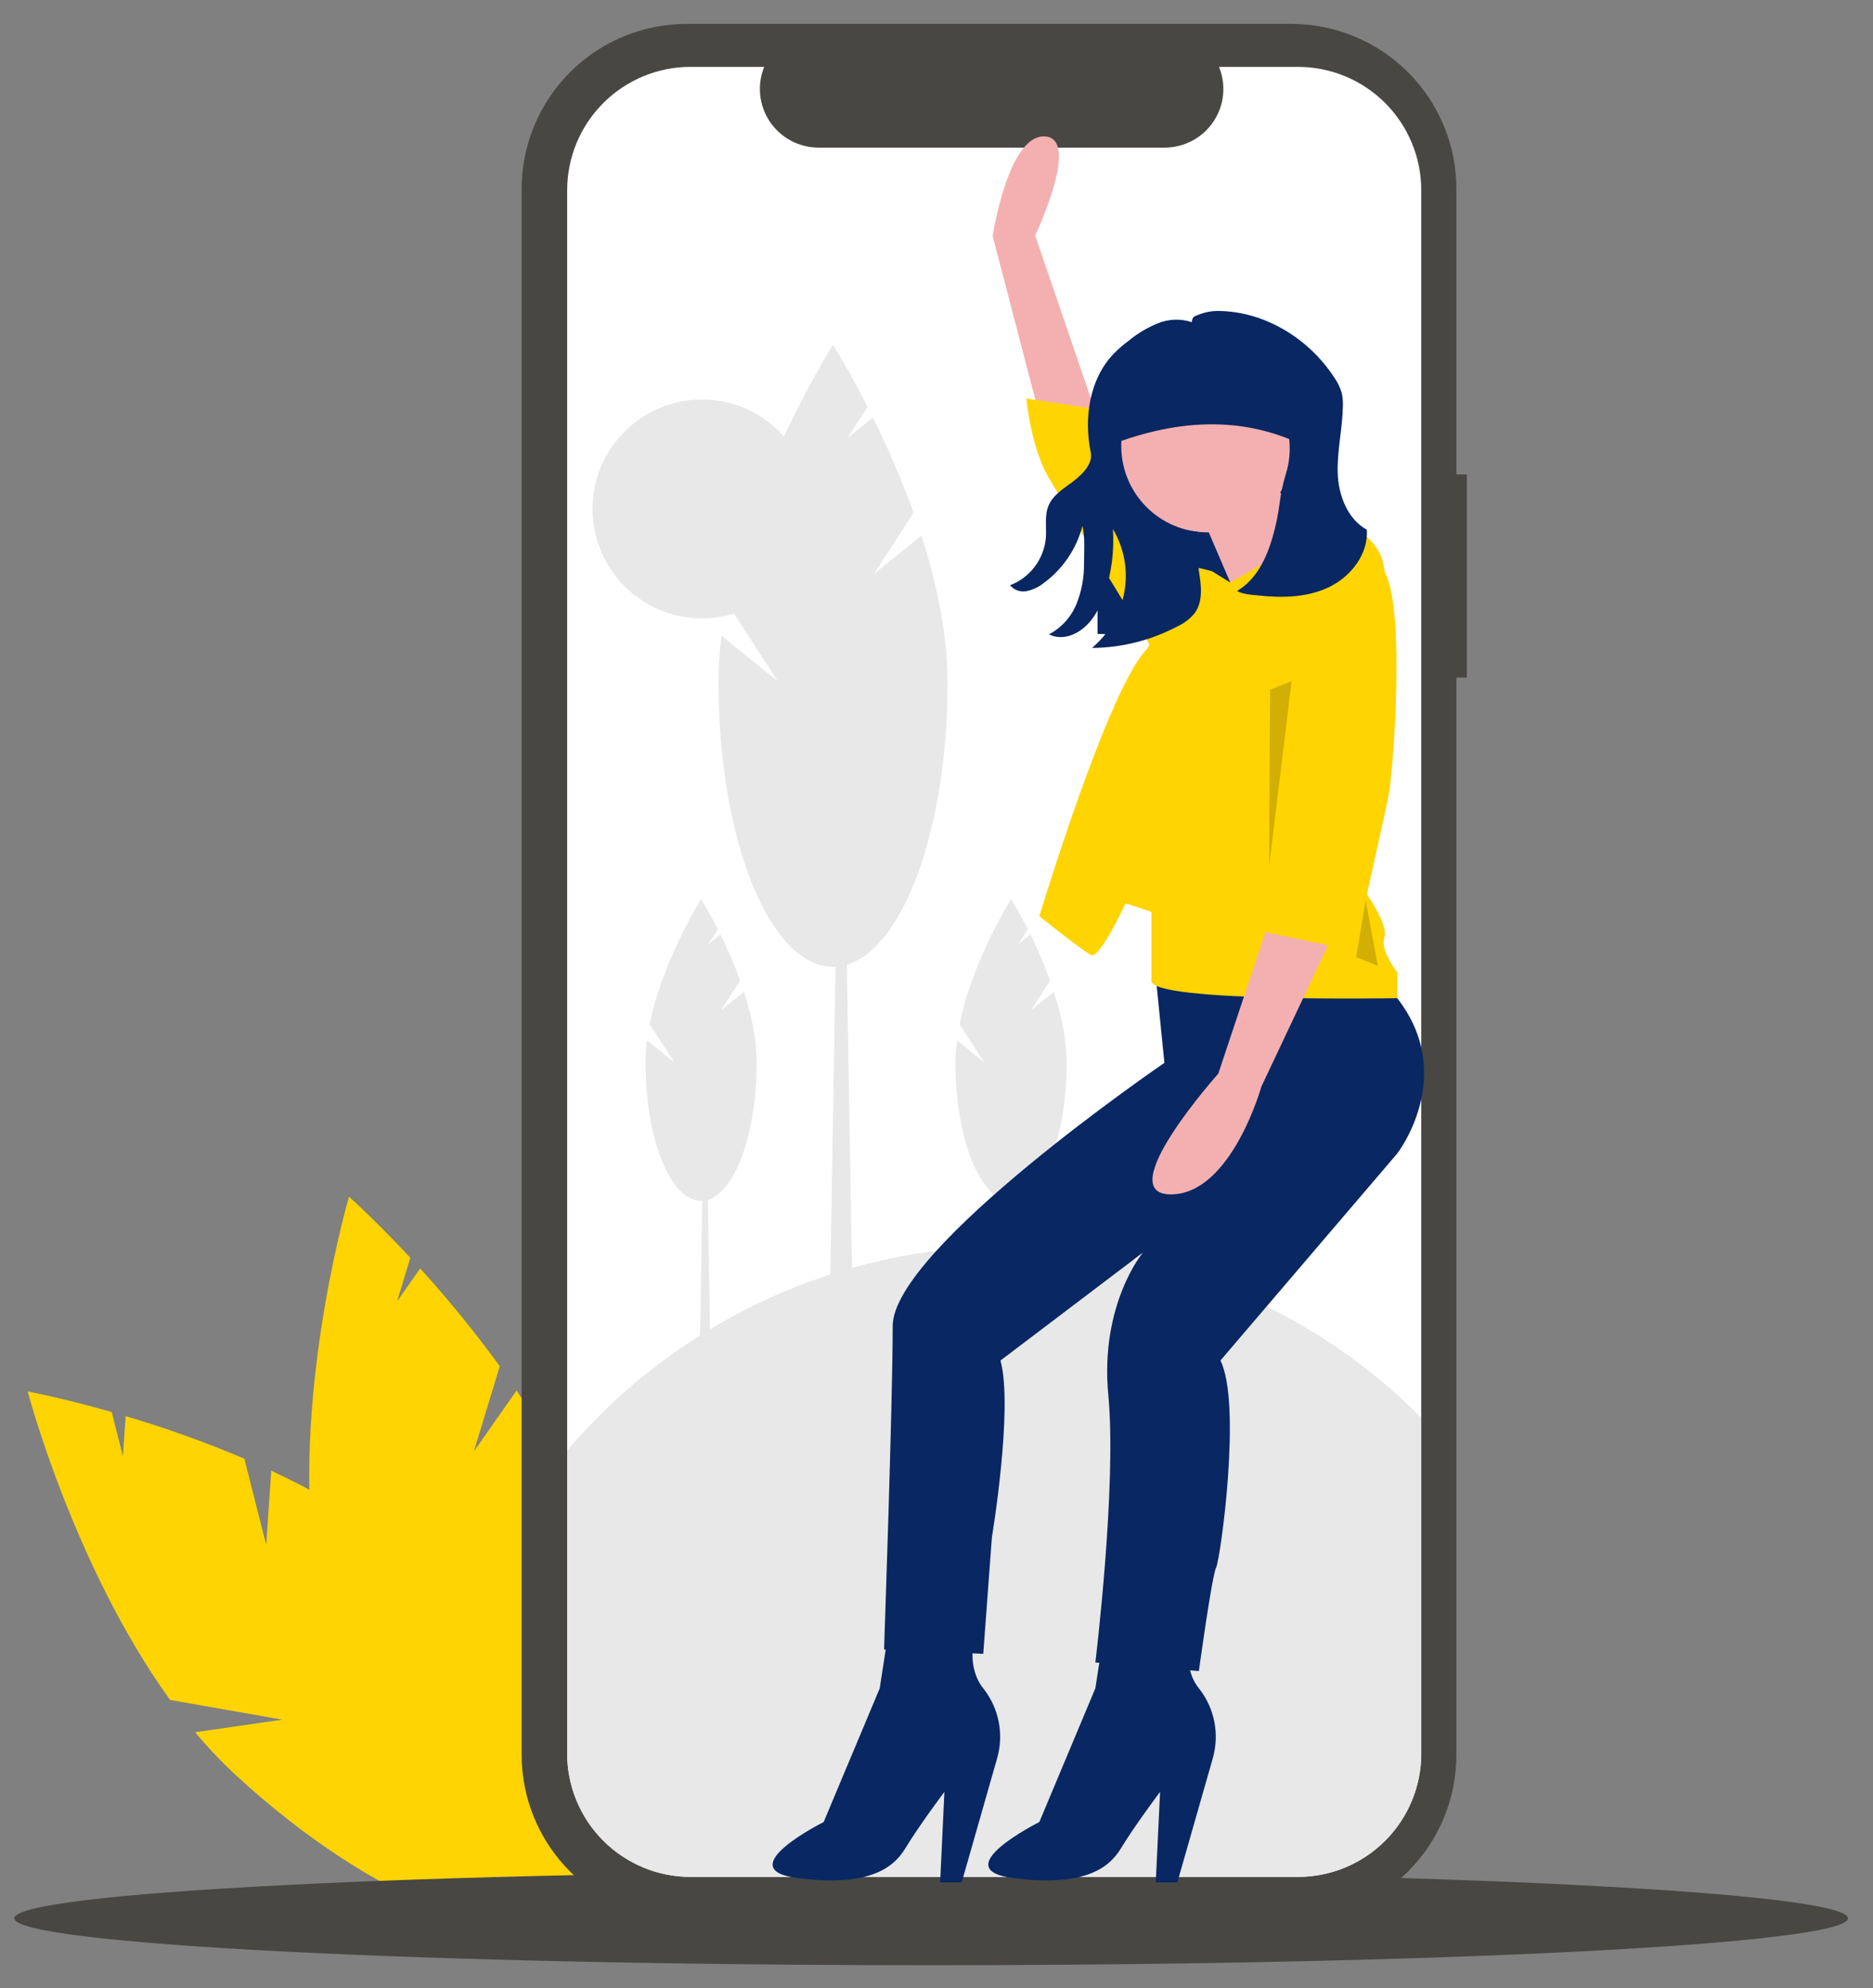
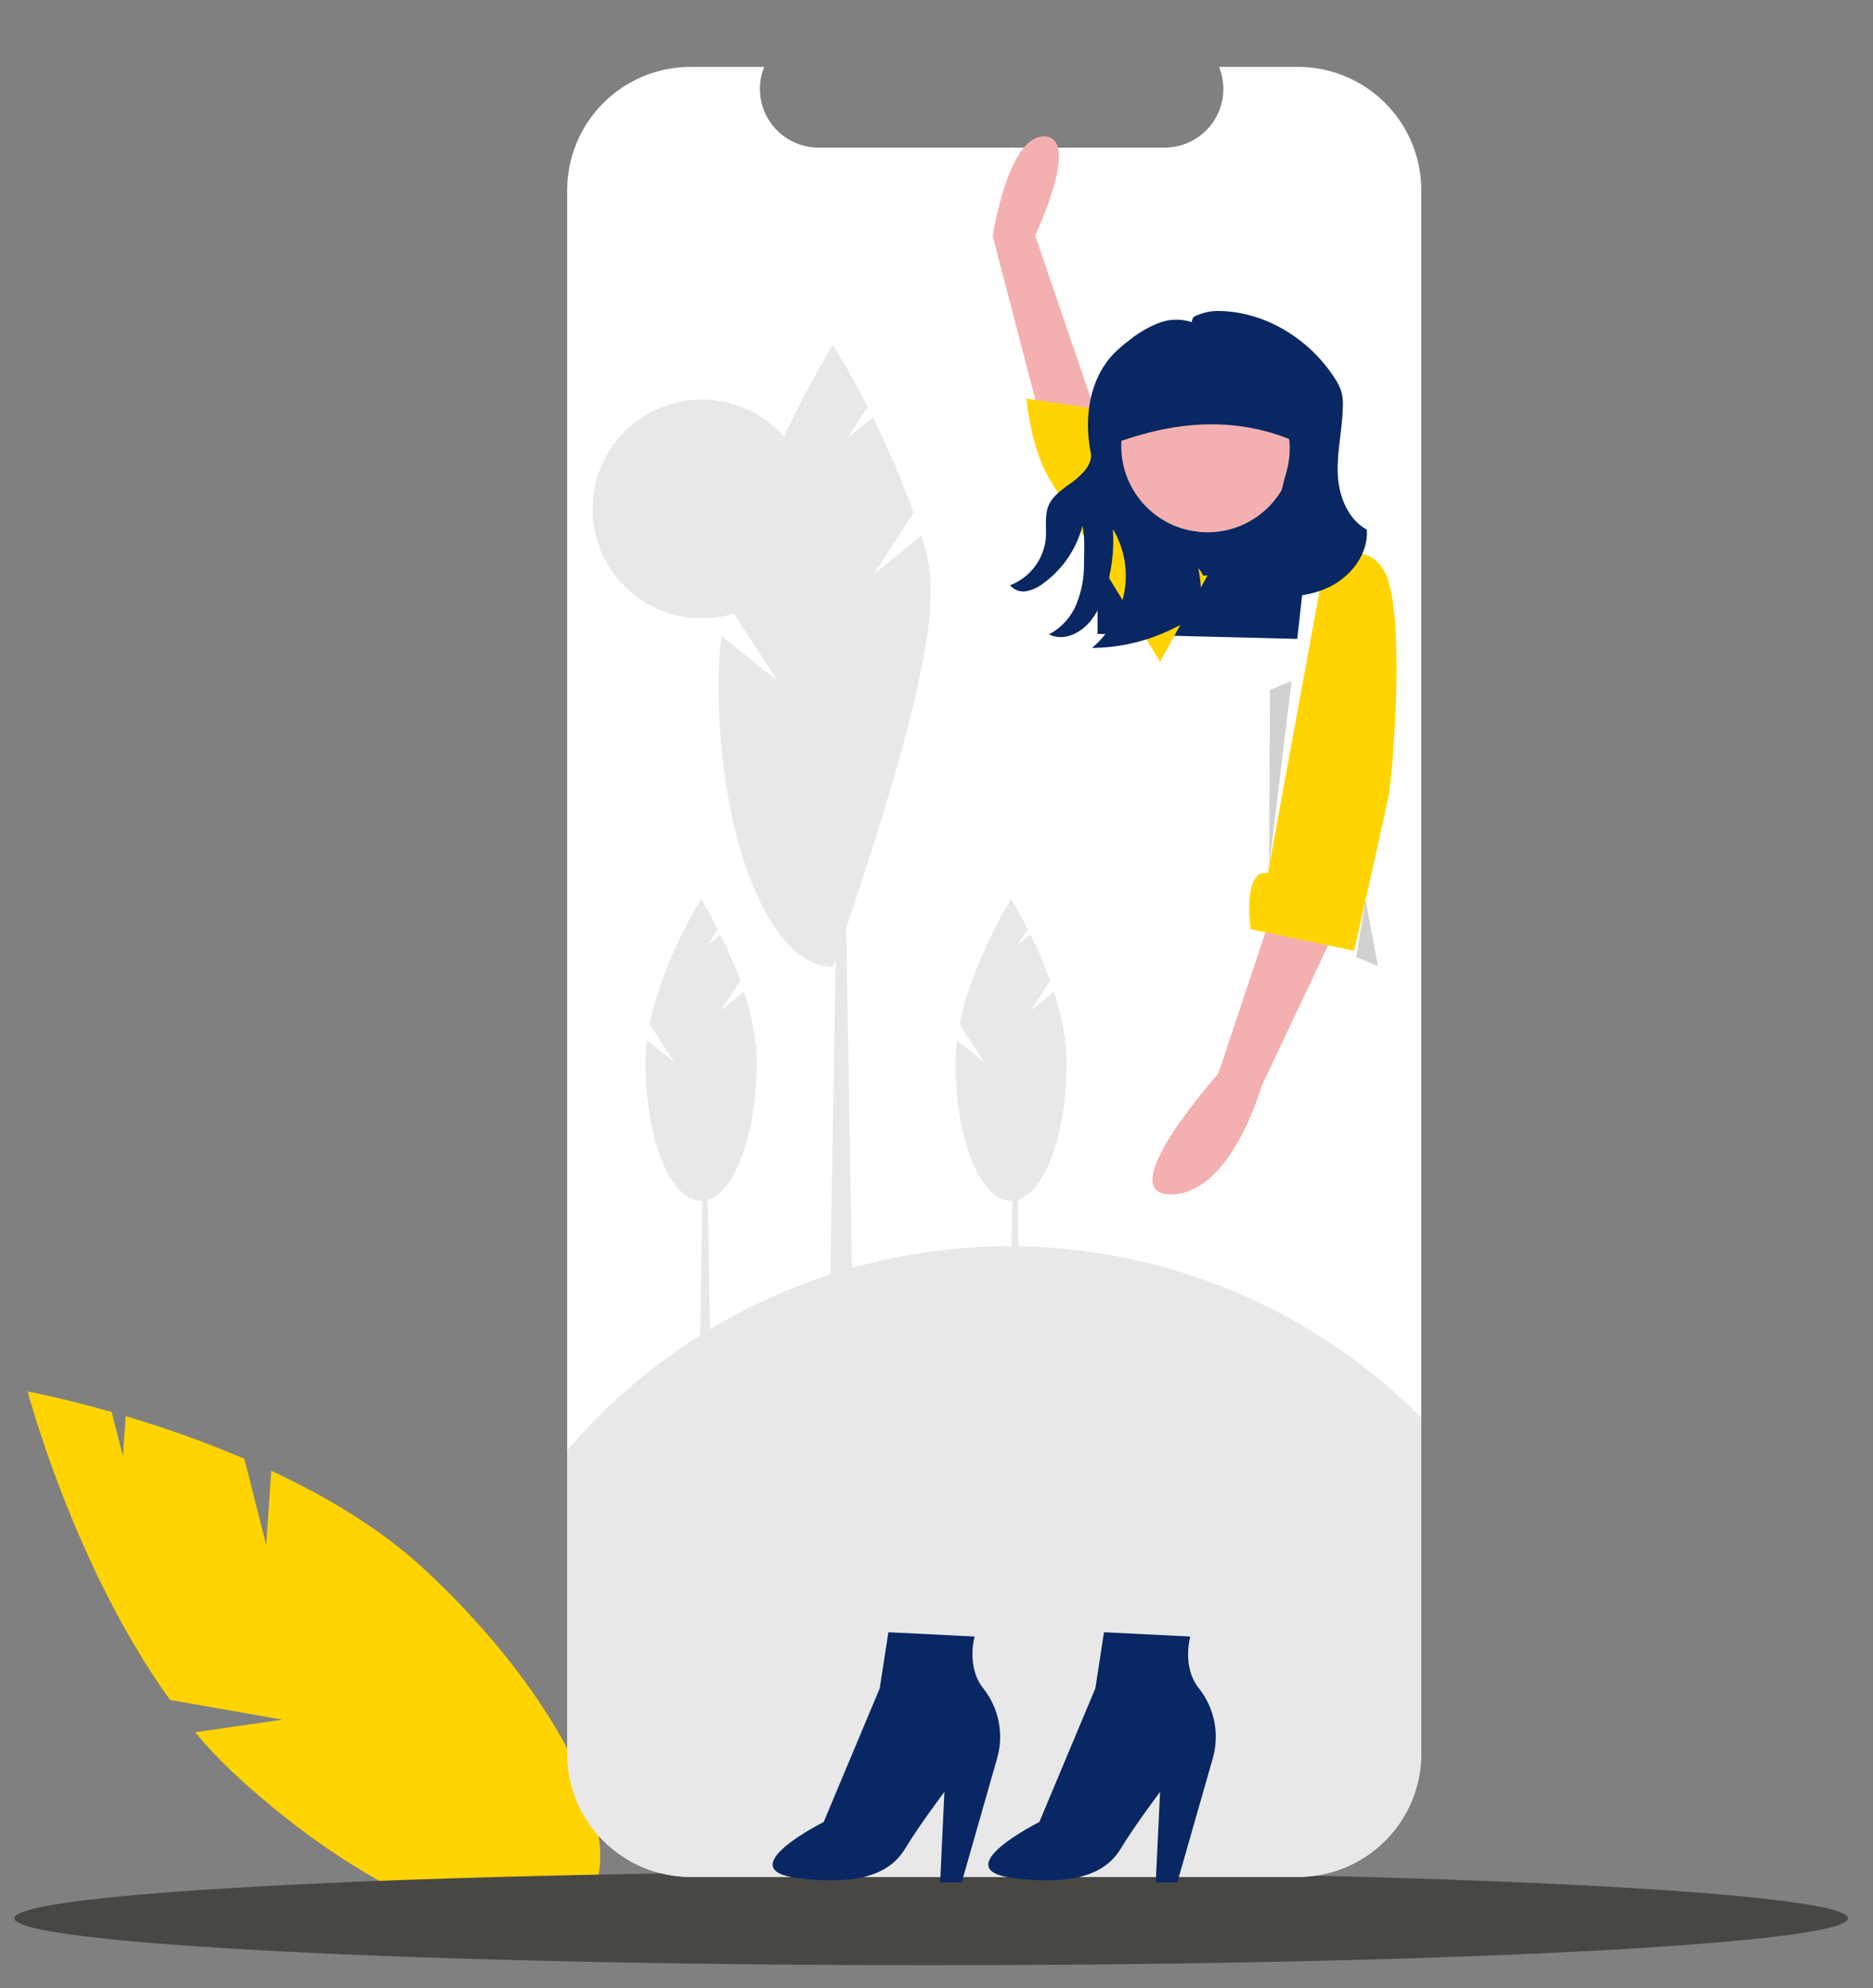
<svg xmlns="http://www.w3.org/2000/svg" width="49" height="52" viewBox="0 0 49 52" fill="none">
  <rect x="0" y="0" width="49" height="52" fill="#808080" stroke="none" />
  <path d="M6.964 40.408L6.392 38.154C5.379 37.725 4.343 37.353 3.288 37.041L3.215 38.088L2.923 36.934C1.614 36.561 0.724 36.396 0.724 36.396C0.724 36.396 1.927 40.968 4.449 44.464L7.387 44.98L5.105 45.309C5.422 45.691 5.763 46.052 6.126 46.391C9.795 49.796 13.881 51.358 15.252 49.88C16.624 48.402 14.762 44.443 11.094 41.038C9.956 39.983 8.527 39.136 7.097 38.469L6.964 40.408Z" fill="#FFD400" />
-   <path d="M12.398 37.962L13.074 35.737C12.428 34.846 11.733 33.992 10.992 33.179L10.389 34.038L10.735 32.899C9.807 31.903 9.131 31.302 9.131 31.302C9.131 31.302 7.797 35.837 8.149 40.133L10.398 42.094L8.273 41.196C8.348 41.687 8.453 42.172 8.588 42.65C9.969 47.461 12.659 50.91 14.598 50.354C16.536 49.798 16.988 45.447 15.607 40.636C15.18 39.144 14.394 37.681 13.515 36.371L12.398 37.962Z" fill="#FFD400" />
  <path d="M24.361 51.403C37.608 51.403 48.346 50.853 48.346 50.176C48.346 49.499 37.608 48.95 24.361 48.95C11.114 48.95 0.375 49.499 0.375 50.176C0.375 50.853 11.114 51.403 24.361 51.403Z" fill="#484744" />
-   <path d="M38.374 12.41H38.101V4.945C38.101 4.378 37.99 3.816 37.773 3.292C37.556 2.768 37.237 2.292 36.836 1.89C36.435 1.489 35.959 1.171 35.434 0.954C34.91 0.737 34.349 0.625 33.781 0.625H17.967C17.399 0.625 16.837 0.737 16.313 0.954C15.789 1.171 15.313 1.489 14.912 1.89C14.511 2.292 14.192 2.768 13.975 3.292C13.758 3.816 13.646 4.378 13.646 4.945V45.896C13.646 46.464 13.758 47.025 13.975 47.55C14.192 48.074 14.511 48.55 14.912 48.951C15.313 49.352 15.789 49.67 16.313 49.888C16.837 50.105 17.399 50.217 17.967 50.217H33.781C34.349 50.217 34.91 50.105 35.434 49.888C35.959 49.67 36.435 49.352 36.836 48.951C37.237 48.55 37.556 48.074 37.773 47.55C37.99 47.025 38.101 46.464 38.101 45.896V17.723H38.374V12.41Z" fill="#484744" />
  <path d="M37.182 4.975V45.866C37.182 46.722 36.842 47.542 36.237 48.147C35.632 48.752 34.811 49.093 33.955 49.093H18.065C17.209 49.093 16.389 48.752 15.784 48.147C15.178 47.542 14.838 46.722 14.838 45.866V4.975C14.838 4.12 15.178 3.299 15.784 2.694C16.389 2.089 17.209 1.749 18.065 1.749H19.993C19.898 1.982 19.862 2.234 19.888 2.484C19.913 2.734 20 2.974 20.14 3.182C20.281 3.391 20.47 3.562 20.692 3.68C20.913 3.798 21.161 3.86 21.412 3.861H30.472C30.723 3.86 30.971 3.798 31.192 3.68C31.414 3.562 31.604 3.391 31.744 3.182C31.884 2.974 31.971 2.734 31.997 2.484C32.022 2.234 31.986 1.982 31.891 1.749H33.955C34.811 1.749 35.632 2.089 36.237 2.694C36.842 3.299 37.182 4.12 37.182 4.975Z" fill="white" />
  <path d="M37.182 37.081V45.866C37.182 46.722 36.842 47.543 36.237 48.148C35.632 48.753 34.811 49.093 33.955 49.093H18.065C17.209 49.093 16.389 48.753 15.784 48.148C15.178 47.543 14.838 46.722 14.838 45.866V37.938C16.201 36.338 17.881 35.038 19.771 34.121C21.662 33.204 23.722 32.688 25.822 32.608C27.922 32.527 30.016 32.883 31.971 33.653C33.926 34.423 35.701 35.59 37.182 37.081Z" fill="#E8E8E8" />
  <path d="M22.328 35.456H21.686L21.9 22.912H22.114L22.328 35.456Z" fill="#E8E8E8" />
-   <path d="M22.863 15.013L23.9 13.411C23.593 12.562 23.238 11.731 22.837 10.921L22.166 11.463L22.697 10.643C22.191 9.647 21.793 9.02 21.793 9.02C21.793 9.02 19.714 12.296 19.019 15.765L20.35 17.821L18.877 16.631C18.825 17.035 18.797 17.442 18.796 17.85C18.796 21.958 20.138 25.288 21.793 25.288C23.448 25.288 24.79 21.958 24.79 17.85C24.79 16.576 24.502 15.244 24.104 14.011L22.863 15.013Z" fill="#E8E8E8" />
+   <path d="M22.863 15.013L23.9 13.411C23.593 12.562 23.238 11.731 22.837 10.921L22.166 11.463L22.697 10.643C22.191 9.647 21.793 9.02 21.793 9.02C21.793 9.02 19.714 12.296 19.019 15.765L20.35 17.821L18.877 16.631C18.825 17.035 18.797 17.442 18.796 17.85C18.796 21.958 20.138 25.288 21.793 25.288C24.79 16.576 24.502 15.244 24.104 14.011L22.863 15.013Z" fill="#E8E8E8" />
  <path d="M18.601 36.342H18.29L18.394 30.257H18.497L18.601 36.342Z" fill="#E8E8E8" />
  <path d="M18.861 26.427L19.364 25.65C19.215 25.238 19.042 24.835 18.848 24.442L18.523 24.705L18.78 24.307C18.535 23.824 18.342 23.52 18.342 23.52C18.342 23.52 17.333 25.109 16.997 26.791L17.642 27.788L16.927 27.212C16.902 27.407 16.889 27.605 16.888 27.802C16.888 29.795 17.539 31.41 18.342 31.41C19.144 31.41 19.795 29.795 19.795 27.802C19.795 27.185 19.655 26.538 19.463 25.941L18.861 26.427Z" fill="#E8E8E8" />
  <path d="M26.71 36.342H26.399L26.503 30.257H26.606L26.71 36.342Z" fill="#E8E8E8" />
  <path d="M26.97 26.427L27.472 25.65C27.323 25.238 27.151 24.835 26.956 24.442L26.631 24.705L26.889 24.307C26.643 23.824 26.451 23.52 26.451 23.52C26.451 23.52 25.442 25.109 25.105 26.791L25.75 27.788L25.036 27.212C25.011 27.407 24.998 27.605 24.997 27.802C24.997 29.795 25.648 31.41 26.451 31.41C27.253 31.41 27.904 29.795 27.904 27.802C27.904 27.185 27.764 26.538 27.571 25.941L26.97 26.427Z" fill="#E8E8E8" />
  <path d="M18.364 16.174C19.945 16.174 21.226 14.892 21.226 13.312C21.226 11.731 19.945 10.45 18.364 10.45C16.784 10.45 15.502 11.731 15.502 13.312C15.502 14.892 16.784 16.174 18.364 16.174Z" fill="#E8E8E8" />
  <path d="M28.713 16.581L33.937 16.711L34.64 10.482H28.713V16.581Z" fill="#082763" />
  <path d="M27.411 11.701L25.97 6.176C25.97 6.176 26.368 3.524 27.331 3.568C28.294 3.611 27.081 6.16 27.081 6.16L28.713 10.933L27.411 11.701Z" fill="#F4B0B0" />
-   <path d="M30.236 25.545L30.462 27.801C30.462 27.801 23.354 32.653 23.354 34.683C23.354 36.714 23.128 43.145 23.128 43.145L25.723 43.258L25.949 40.212C25.949 40.212 26.513 36.827 26.174 35.586L29.897 32.765C29.897 32.765 28.769 34.119 28.995 36.489C29.221 38.858 28.656 43.484 28.656 43.484L31.364 43.709C31.364 43.709 31.703 41.227 31.815 41.002C31.928 40.776 32.492 36.714 31.928 35.586L36.554 30.171C36.554 30.171 38.133 28.14 36.554 26.109L35.651 25.658L30.236 25.545Z" fill="#082763" />
  <path d="M23.241 42.693L23.015 44.16L21.548 47.658C21.548 47.658 19.066 48.899 20.871 49.124C22.677 49.35 23.354 48.899 23.692 48.334C24.03 47.77 24.707 46.868 24.707 46.868L24.595 49.237H25.159L26.083 46.001C26.174 45.691 26.189 45.364 26.129 45.047C26.069 44.73 25.934 44.432 25.736 44.177C25.732 44.171 25.727 44.166 25.723 44.16C25.271 43.596 25.497 42.806 25.497 42.806L23.241 42.693Z" fill="#082763" />
  <path d="M28.882 42.693L28.656 44.16L27.19 47.658C27.19 47.658 24.708 48.899 26.513 49.124C28.318 49.35 28.995 48.899 29.333 48.334C29.672 47.77 30.349 46.868 30.349 46.868L30.236 49.237H30.8L31.725 46.001C31.815 45.691 31.831 45.364 31.771 45.047C31.71 44.73 31.576 44.432 31.378 44.177C31.373 44.171 31.369 44.166 31.364 44.16C30.913 43.596 31.139 42.806 31.139 42.806L28.882 42.693Z" fill="#082763" />
  <path d="M31.59 13.924C32.836 13.924 33.846 12.913 33.846 11.667C33.846 10.421 32.836 9.411 31.59 9.411C30.344 9.411 29.333 10.421 29.333 11.667C29.333 12.913 30.344 13.924 31.59 13.924Z" fill="#F4B0B0" />
-   <path d="M31.477 13.585L32.493 15.954L34.523 14.375C34.523 14.375 33.282 12.682 33.282 12.457L31.477 13.585Z" fill="#F4B0B0" />
-   <path d="M31.703 14.939L32.184 15.235C32.184 15.235 33.739 14.411 34.131 13.829C34.131 13.829 35.538 13.36 36.103 14.488C36.667 15.616 35.764 23.401 35.764 23.401C35.764 23.401 36.328 24.191 36.215 24.529C36.103 24.868 36.554 25.432 36.554 25.432V26.109C36.554 26.109 30.123 26.222 30.123 25.658V23.852L29.446 23.627C29.446 23.627 28.769 25.093 28.544 24.981C28.318 24.868 27.19 23.965 27.19 23.965C27.19 23.965 28.995 17.986 30.01 16.97L31.251 14.827L31.703 14.939Z" fill="#FFD400" />
  <path d="M31.477 15.052C31.477 15.052 31.251 14.601 30.913 14.488C30.574 14.375 28.882 12.006 28.882 12.006L29.108 10.765L26.851 10.426C26.851 10.426 26.964 11.667 27.415 12.457C27.867 13.247 30.349 17.309 30.349 17.309L31.59 15.052L31.477 15.052Z" fill="#FFD400" />
  <path d="M33.226 24.02L31.872 28.082C31.872 28.082 29.051 31.241 30.631 31.241C32.21 31.241 33 28.42 33 28.42L34.918 24.359L33.226 24.02Z" fill="#F4B0B0" />
  <path d="M28.886 11.701C30.693 10.977 32.475 10.822 34.21 11.701V10.241C34.21 10.116 34.185 9.993 34.137 9.877C34.09 9.762 34.02 9.657 33.931 9.569C33.843 9.48 33.738 9.41 33.623 9.363C33.507 9.315 33.384 9.29 33.259 9.29H29.637C29.538 9.29 29.441 9.31 29.349 9.347C29.258 9.385 29.175 9.441 29.106 9.51C29.036 9.58 28.981 9.663 28.943 9.754C28.905 9.845 28.886 9.943 28.886 10.041V11.701Z" fill="#082763" />
  <path d="M34.636 14.827C34.636 14.827 35.666 13.955 36.223 14.955C36.78 15.955 36.441 20.242 36.328 20.806C36.216 21.37 35.426 24.868 35.426 24.868L32.718 24.304C32.718 24.304 32.492 22.724 33.169 22.837L34.636 14.827Z" fill="#FFD400" />
  <path d="M35.759 13.856C35.25 13.577 35.013 12.949 34.996 12.368C34.979 11.787 35.12 11.212 35.131 10.631C35.137 10.512 35.126 10.393 35.101 10.277C35.059 10.133 34.993 9.997 34.906 9.874C34.244 8.859 33.092 8.145 31.879 8.134C31.704 8.131 31.53 8.163 31.367 8.228C31.242 8.278 31.201 8.272 31.177 8.426C30.89 8.331 30.578 8.341 30.297 8.454C30.019 8.567 29.76 8.721 29.528 8.912C29.39 9.014 29.26 9.127 29.139 9.249C28.498 9.913 28.351 10.936 28.536 11.84C28.597 12.134 28.307 12.418 28.067 12.598C27.828 12.779 27.551 12.944 27.433 13.22C27.32 13.486 27.382 13.789 27.36 14.077C27.334 14.349 27.233 14.608 27.068 14.826C26.902 15.044 26.68 15.211 26.425 15.308C26.477 15.371 26.545 15.418 26.621 15.445C26.698 15.472 26.78 15.477 26.86 15.461C27.026 15.426 27.181 15.352 27.313 15.245C27.809 14.878 28.164 14.351 28.319 13.754C28.389 14.074 28.362 14.404 28.359 14.732C28.365 15.098 28.298 15.461 28.161 15.8C28.022 16.141 27.767 16.422 27.441 16.593C27.755 16.747 28.102 16.636 28.368 16.409C28.634 16.181 28.792 15.852 28.902 15.52C29.08 14.978 29.153 14.407 29.115 13.838C29.408 14.33 29.515 14.911 29.416 15.475C29.314 16.05 29.014 16.571 28.568 16.948C29.346 16.942 30.111 16.749 30.799 16.386C30.977 16.306 31.134 16.185 31.257 16.034C31.479 15.726 31.426 15.307 31.364 14.934C31.315 14.638 31.684 14.211 31.473 13.999C31.41 13.937 31.326 13.901 31.238 13.898C30.594 13.836 29.997 13.512 29.653 12.964C29.413 12.58 29.253 12.141 29.253 11.731C29.253 11.408 29.323 11.089 29.458 10.795C29.593 10.502 29.79 10.241 30.035 10.03C30.28 9.82 30.567 9.664 30.878 9.575C31.188 9.486 31.514 9.465 31.834 9.514C32.153 9.562 32.458 9.679 32.728 9.856C32.998 10.033 33.227 10.267 33.399 10.541C33.57 10.814 33.681 11.122 33.722 11.442C33.764 11.763 33.736 12.088 33.64 12.397C33.564 12.645 33.509 12.9 33.477 13.157C33.439 13.456 33.378 13.752 33.295 14.042C33.135 14.599 32.864 15.167 32.362 15.458C32.531 15.55 32.726 15.554 32.917 15.575C33.546 15.645 34.208 15.63 34.777 15.353C35.347 15.077 35.8 14.488 35.759 13.856Z" fill="#082763" />
  <path opacity="0.2" d="M33.79 17.816L33.201 22.663L33.226 18.042L33.79 17.816Z" fill="#1B1916" />
  <path opacity="0.2" d="M35.725 23.54L35.482 25.037L36.046 25.263L35.725 23.54Z" fill="#1B1916" />
</svg>